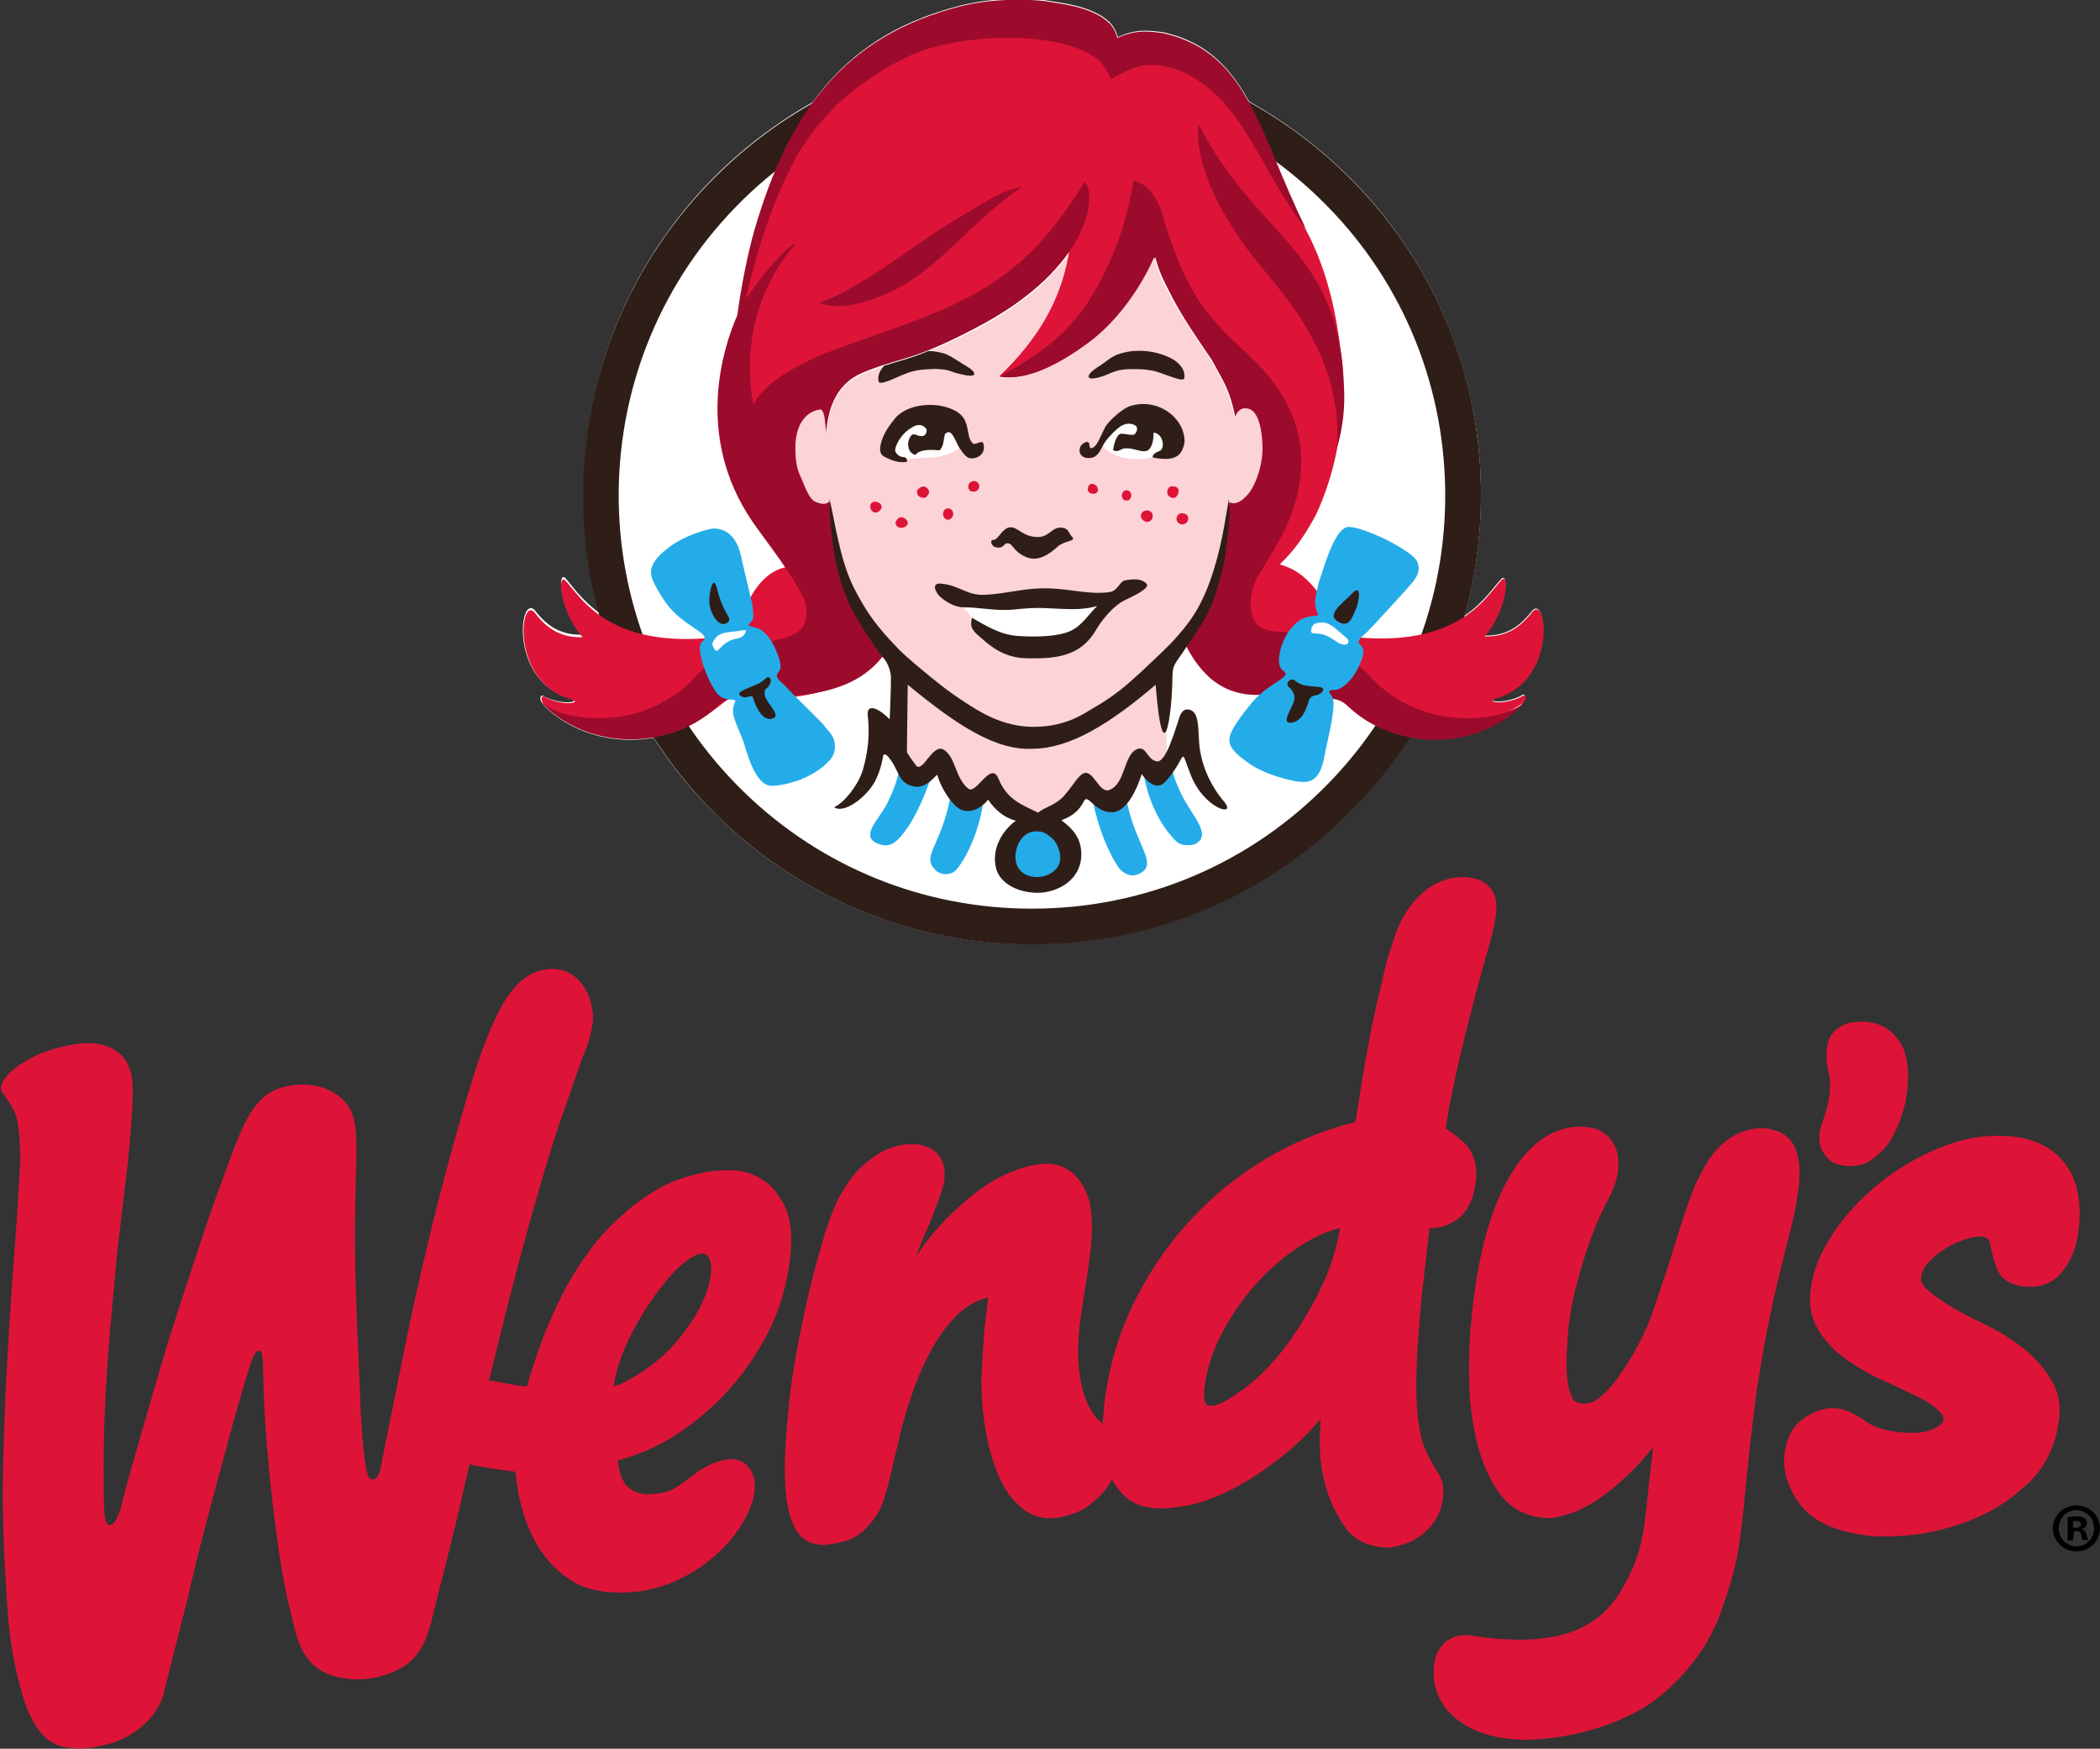
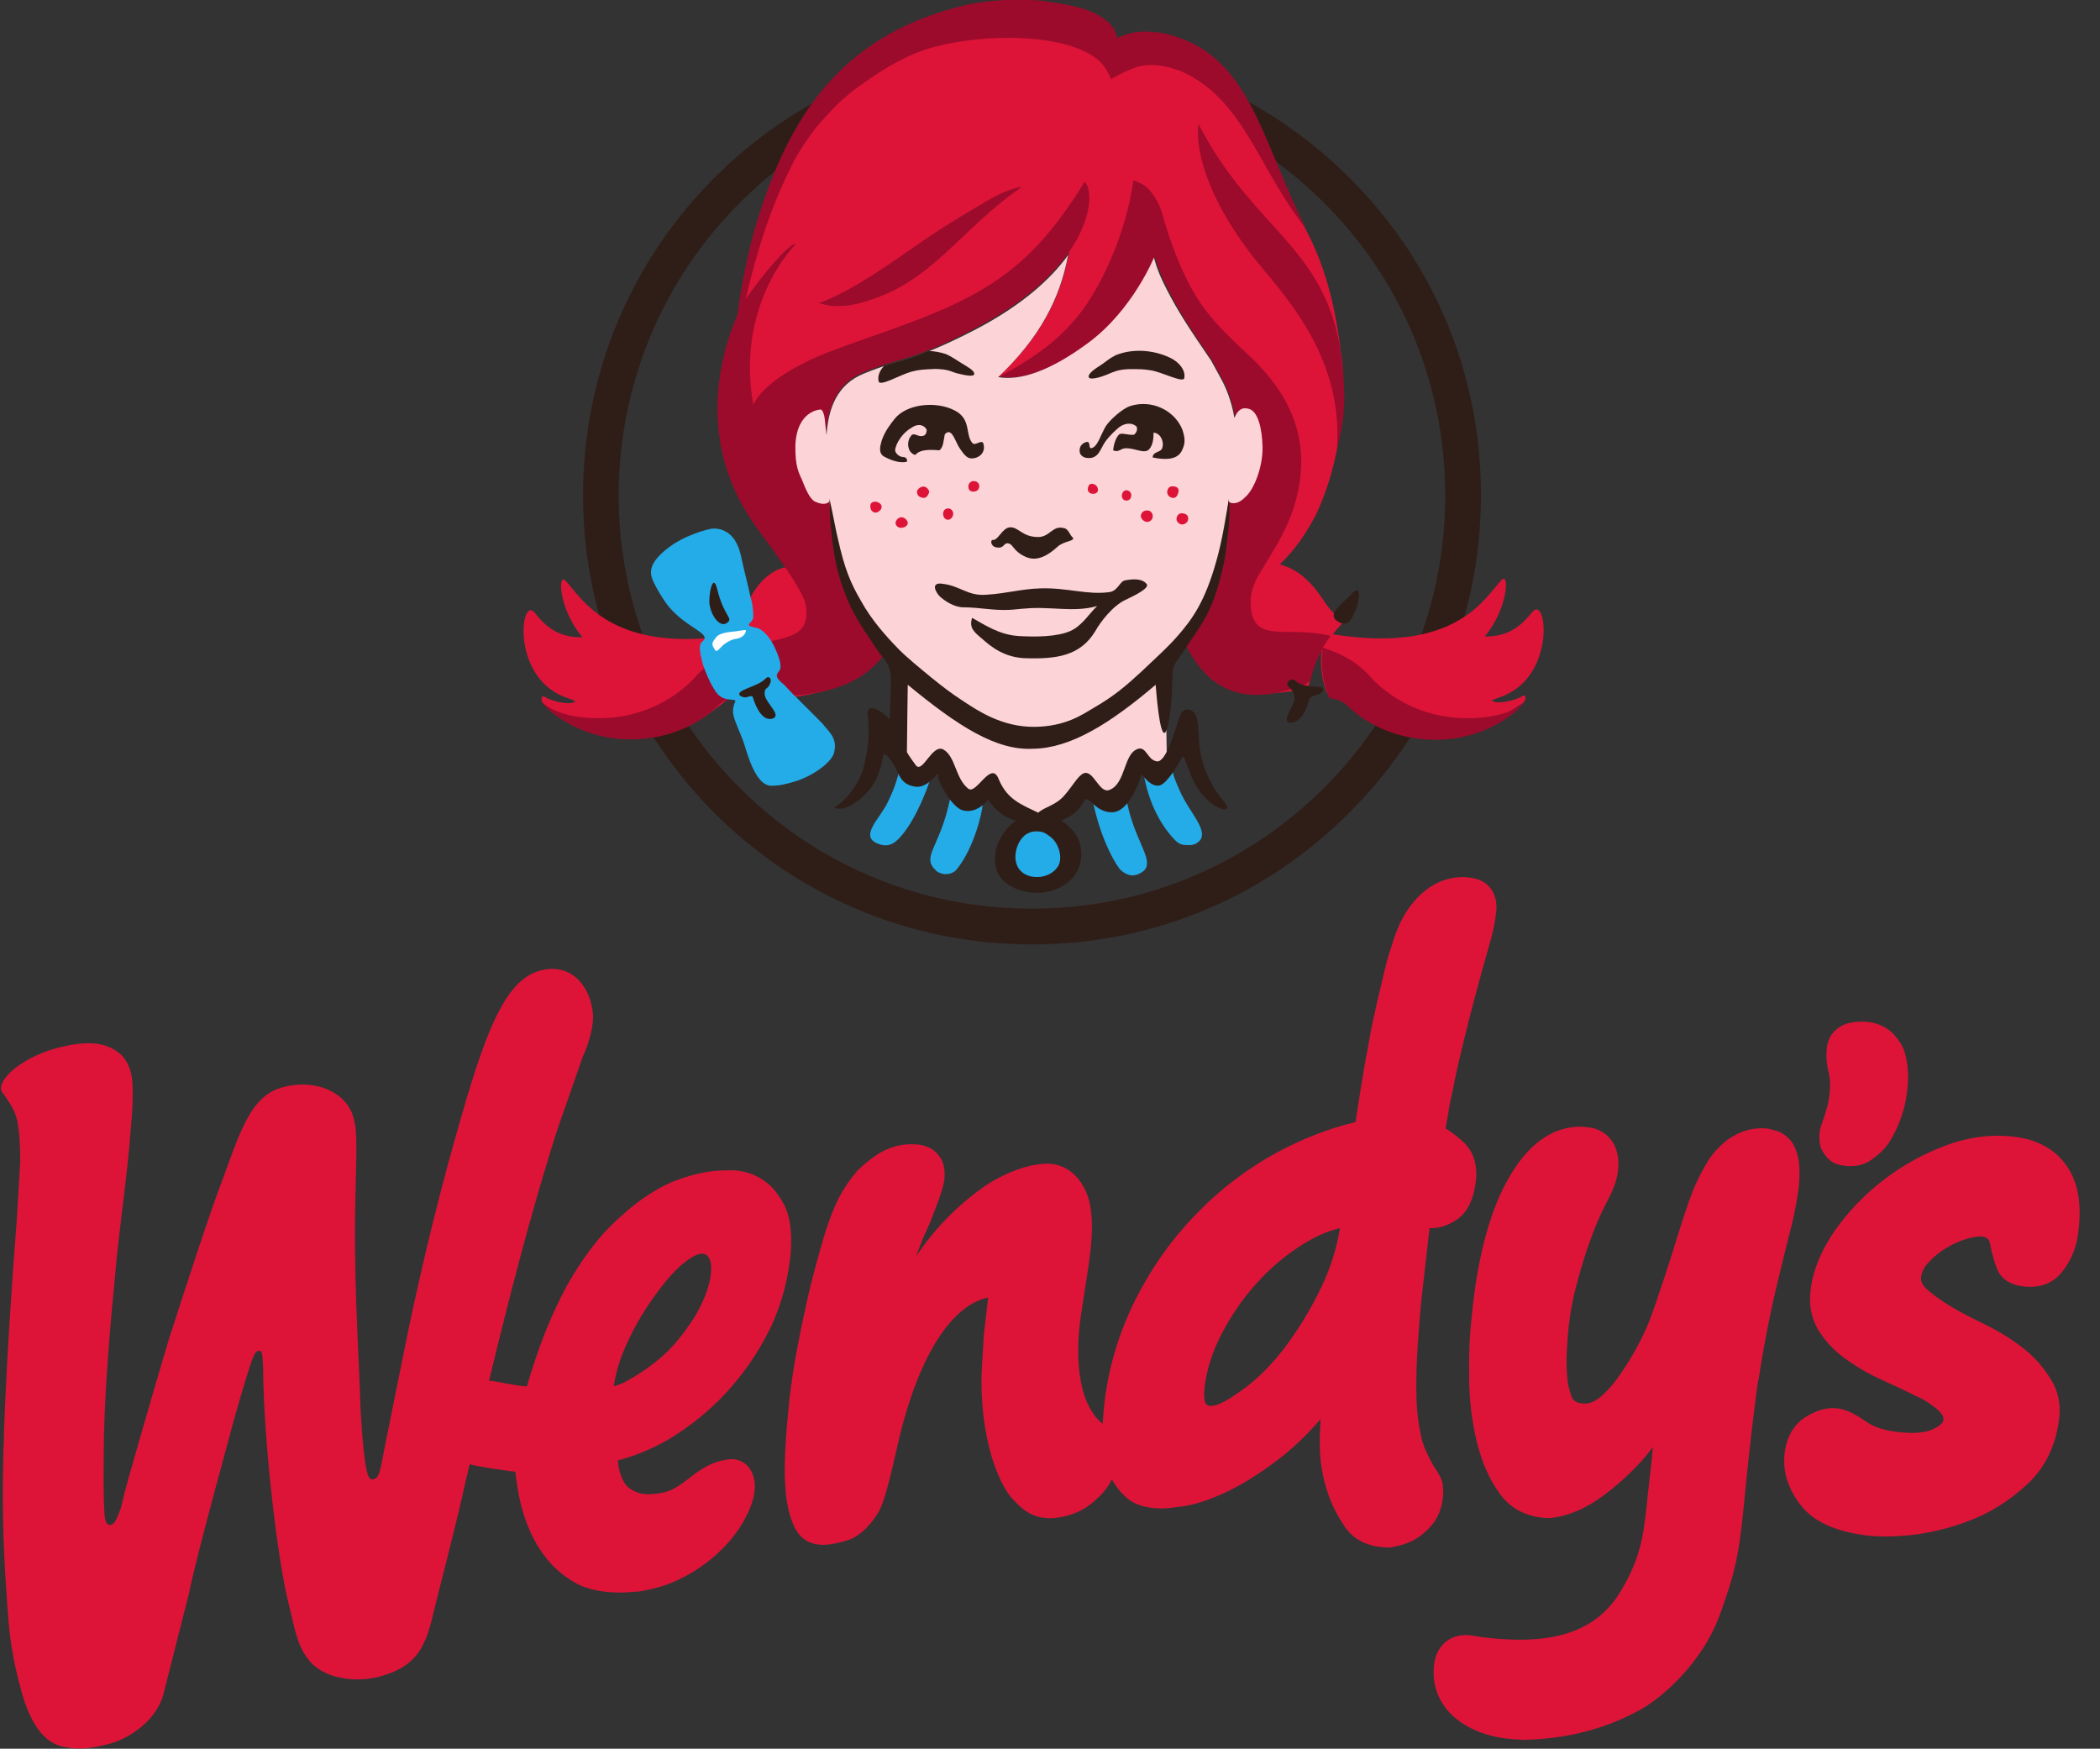
<svg xmlns="http://www.w3.org/2000/svg" version="1.1" id="Layer_1" x="0px" y="0px" viewBox="0 0 499 415.5" style="enable-background:new 0 0 499 415.5;" xml:space="preserve">
  <rect x="0" y="0" width="499" height="415.5" fill="#333333" stroke="none" />
  <style type="text/css">
	.st0{fill:#DD1438;}
	.st1{fill:#FFFFFF;}
	.st2{fill:#2F1E18;}
	.st3{fill-rule:evenodd;clip-rule:evenodd;fill:#DD1438;}
	.st4{fill:#24ACE9;}
	.st5{fill-rule:evenodd;clip-rule:evenodd;fill:#9C0B2B;}
	.st6{fill-rule:evenodd;clip-rule:evenodd;fill:#FCD3D7;}
	.st7{fill-rule:evenodd;clip-rule:evenodd;fill:#FFFFFF;}
	.st8{fill-rule:evenodd;clip-rule:evenodd;fill:#2F1E18;}
</style>
  <g>
    <path class="st0" d="M313.9,306c-2.5,5.2-5.5,10.1-9,14.7c-3.3,4.2-6.7,7.5-10.2,9.9c-3,2.1-5.5,3.7-7.5,3.4   c-1.3-0.3-1.1-2.7-1-4.2c0.5-4.3,1.9-8.7,4.1-12.9c2.3-4.4,5.1-8.5,8.4-12.1c3.3-3.7,7-6.7,10.8-9.1c3-1.9,6-3.2,8.9-3.9   C317.6,296.7,316.1,301.5,313.9,306 M349.8,208.6c-8.6-1.4-14.8,5.2-17.5,11.6c-1,2.3-1.2,3.4-2.2,6.3c-0.9,2.9-1.3,5-2,8   c-0.6,2.3-1.1,4.6-1.6,6.9c-0.6,2.7-0.7,3.1-1.4,7.2c-0.7,3.4-1.2,6.8-1.8,10.3c-0.4,2.7-0.8,4.9-1.2,7.7   c-6.6,1.6-12.9,4.1-18.8,7.3c-6.9,3.8-13.3,8.6-18.8,14.3c-5.9,6-10.8,12.9-14.6,20.4c-4.1,8.1-6.7,16.9-7.6,26   c-0.1,1.2-0.2,2.5-0.3,3.7c-0.8-0.7-1.6-1.4-2.2-2.4c-1.3-1.9-2.2-4.1-2.7-6.4c-0.6-2.5-0.9-5.6-0.9-8c0-2.7,0.1-4.4,0.3-6.2   c0.2-1.9,0.5-3.8,0.8-5.7c0.2-1.1,0.3-2.2,0.5-3.2c0.1-0.7,0.2-1.3,0.3-2c1.2-7.5,1.8-12.6,1-17.7c-0.5-3.4-3.2-10-10.1-10.2   c-0.5,0-1.1,0-1.7,0.1c-4.6,0.4-10.1,3-13.4,5.3c-6.4,4.5-11.9,10.1-16.2,16.6c0.7-2,1.5-4.1,2.4-6c0.6-1.3,1.2-2.7,1.7-4.1   c1.1-2.9,2.3-5.8,2.6-8.2c0.2-2.1-0.1-3.9-1-5.2c-0.7-1-1.6-1.9-2.8-2.4c-1.1-0.5-2.2-0.7-3.2-0.7c-3.2-0.2-6.3,0.7-8.9,2.4   c-1.7,1.1-3.3,2.4-4.7,3.8c-1.3,1.5-2.5,3.1-3.5,4.8c-1.5,2.4-2.8,5.6-4.2,9.9c-1.3,4.3-2.5,8.7-3.6,13.1c-1.1,4.7-2.1,9.4-3,14.1   c-0.8,4.1-1.4,8.2-1.9,12.3c-0.4,4.1-0.8,8.1-1,12.2c-0.2,3.6-0.2,7.2,0.2,10.9c0.4,3.4,1.2,6.1,2.4,8.2c1.6,2.6,4.1,3.7,7.4,3.4   l0.2,0c0.6-0.1,2.8-0.4,4.8-1.1c1.9-0.6,4.7-2.6,7-6.4c1.4-2.1,2.8-7.8,4.4-14.9c0.4-1.6,0.7-3.1,1-4.3c6.6-25.7,16.1-31.1,20.8-32   l-1,8.7c-0.2,3.8-0.5,7.1-0.6,11.1c0.1,7.5,0.9,11.8,1.8,15.6c1,4.3,3,9.4,5.3,12.1c2.8,3.2,5.4,5.2,10.2,4.9c0,0,0.1,0,0.1,0h0   c2.1-0.3,3.1-0.5,5.4-1.4c2.3-1.1,3.3-1.9,5.3-3.8c1.4-1.4,2.3-2.7,2.9-4c0.9,1.6,2,3,3.3,4.2c2.1,1.9,5.1,2.8,9,2.7l0.3,0   c0.4,0,1.3-0.1,4.3-0.5c2.7-0.4,6-1.4,9.9-3.2c3.7-1.7,8-4.3,12.7-7.9c3.3-2.5,6.7-5.7,10.1-9.6c-0.3,5.5-0.6,10.7,1.8,17.8   c1,2.9,2.3,5.4,4.2,8.1c2.2,3,5.6,4.5,10.1,4.6h0l0.5,0c2.1-0.4,3.9-0.9,5.4-1.7c1.5-0.8,3-2,4.3-3.5c1.6-1.8,2.5-4.1,2.8-7   c0.1-0.8,0-1.8-0.1-3c-0.2-1.1-0.8-2-1.3-2.9c-0.3-0.4-0.5-0.8-0.8-1.2c-1.5-2.6-2.4-4.7-2.9-6.6c-1.1-4.8-1.4-8.8-1.2-16.4   c0.1-3.7,0.4-7.7,0.7-11.5c0.3-3.8,0.7-7.6,1.2-11.7l0.9-7.9c0.1-0.9,0.2-1.8,0.3-2.5l0.5,0c2,0,4-0.7,6.1-2.1   c2.4-1.7,3.9-4.8,4.4-9.1c0.4-3.7-0.5-6.8-2.7-9c-1.4-1.3-2.9-2.5-4.5-3.5c0.2-1.4,0.5-2.7,0.7-4c0.2-1.6,0.5-2.9,0.8-4.1   c0.2-0.8,0.3-1.6,0.5-2.4c0.1-0.7,0.2-1.3,0.4-2c0-0.1,2.7-12.7,8.1-31.5c0.9-3,1.3-5.4,1.5-7.3   C355.9,214.3,355.2,209.5,349.8,208.6 M427.2,274.7c0.4,1.8,0.5,3.9,0.3,6.6c-0.3,2.8-0.8,5.5-1.4,8.3c0,0.1-3.9,15.2-5.4,22.5   c-1.2,5.8-2,10.3-2.8,15.5c0,0.1,0,0.2-0.1,0.3c-0.8,5.1-2.1,16.4-2.9,24.4c-1.5,15.4-1.8,19.1-6.1,31   c-4.3,12.1-14.2,20.2-18.8,22.8c-8.4,4.7-17.8,7.1-28,7.3h-0.1c-0.6-0.1-1.1-0.1-1.7-0.1c-1.1-0.1-2.4-0.2-3.6-0.4   c-10.7-1.9-17-8.8-15.8-17.6c0.6-4.6,4.2-7.4,8.9-6.7c4,0.7,8,1,12,1c11.2-0.1,18.8-3.8,23.4-11.5c4.8-8,5.4-13.3,6.2-20.5   c0.1-0.9,0.2-1.9,0.3-2.9c0.4-3.8,0.8-7.2,1.2-10.9c-1.6,2.1-3.4,4.2-5.3,6c-3.4,3.3-6.6,5.8-9.4,7.5c-3.4,2-6.7,3.1-9.8,3.4   l-0.1,0l-0.1,0c-5.1-0.1-9.1-2.1-11.8-5.9c-2.4-3.3-4.2-7.4-5.4-12.3c-1.2-5-1.8-10.1-1.8-15.2c-0.1-5.2,0.1-10,0.6-14.4   c1.3-13.6,4.1-24.5,8.4-32.3c4.7-8.6,10.7-13,17.7-12.9c0.4,0,0.9,0.1,1.9,0.2c2.6,0.3,4.9,2,6,4.4c0.7,1.5,1,3.3,0.8,5.6   c-0.2,2.3-1.1,4.8-2.7,7.7c-1.5,2.9-2.8,5.9-3.9,9c-1.2,3.3-2.2,6.6-3.1,10c-1.1,3.9-1.8,7.9-2.2,12c-0.1,1.5-0.2,3-0.3,4.5   c-0.1,2-0.1,4,0.1,6.1c0.1,1.6,0.5,3.2,1.1,4.8c0.3,0.8,1.3,1.3,1.6,1.3c0.5,0.1,1,0.2,1.4,0.2c1,0,2-0.3,3-1   c0.8-0.5,2.7-2.1,4.9-5.1c1.5-2.1,4.5-6.5,7-12.3c1.2-2.7,2.6-7.2,4.2-11.9c1.8-5.3,4.8-15.7,6.6-20.1c1.1-2.8,2.4-5.2,3.8-7.5   c1.3-2,3.4-4.1,5.1-5.2c2.5-1.6,5.2-2.5,8.3-2.3c0.7,0,1.4,0.2,2.4,0.5c1.3,0.3,2.5,1.1,3.4,2.1C426,271.4,426.7,272.8,427.2,274.7    M432.6,272.5c-0.4-1.6-0.4-3.3,0.1-4.9c0.3-0.9,1.1-3.1,1.6-5.1c0.6-2.7,0.8-5.3,0.2-7.8c-0.6-2.2-0.7-5.4-0.1-7.2   c0.9-2.8,3.5-4.2,5.3-4.5c2.8-0.5,5.5-0.3,7.8,0.9c2.5,1.2,4.7,4.3,5.2,6.5c1.2,4.6,0.6,8.3,0.1,11.3c-0.7,3.3-1.9,6.5-3.7,9.4   c-1.1,1.9-3,3.5-4.6,4.6c-2,1.4-5.2,1.9-8.6,0.7C434.4,275.7,432.9,273.6,432.6,272.5 M489.2,337.7c-0.8,5.9-3.2,10.8-7.1,14.6   c-3.7,3.5-7.9,6.4-12.6,8.4c-4.5,1.9-9.3,3.2-14.2,3.9c-4.3,0.5-8.1,0.6-11.2,0.3c-0.3,0-0.6-0.1-0.8-0.1c-7.5-1-12.6-3.4-15.6-7.4   c-3-4-4.2-8.2-3.6-12.4c0.7-5,3.3-7.4,5.4-8.6c2.5-1.4,4.7-2,6.7-1.8c0.1,0,0.2,0,0.2,0c2,0.2,4.2,1.2,6.9,3.1   c1.8,1.3,4.2,2.1,7.2,2.5c4,0.5,7,0.3,9-0.7c1.4-0.7,2.2-1.4,2.3-2.1c0-0.3,0.1-0.9-0.9-2c-1.6-1.5-3.4-2.7-5.4-3.6   c-2.4-1.2-5-2.4-8-3.8c-3-1.3-5.8-2.9-8.5-4.8c-2.8-1.9-5-4.2-6.7-6.8c-1.9-3-2.6-6.5-2-10.4c0.6-4.5,2.6-9.2,5.9-13.9   c6.6-9.2,15.9-16.2,26.6-20.1c5.6-2,11.2-2.6,16.6-1.8c5.2,0.8,9.2,3.1,11.8,7c2.7,3.9,3.5,9.2,2.6,15.9c-0.4,3.2-1.6,6.2-3.5,8.7   c-1.6,2.2-4.5,4.6-10,3.8c-3.7-0.6-5.2-2.6-5.8-4.2c-0.5-1.3-0.9-2.7-1.3-4.2c-0.2-1-0.3-2.3-0.9-2.9c-0.6-0.4-1.3-0.6-2.1-0.5   c0,0-0.8,0-2.7,0.5c-1.7,0.5-3.3,1.2-4.8,2.1c-1.6,0.9-3.1,2.1-4.4,3.5c-0.9,0.9-1.6,2.1-1.8,3.4c-0.1,0.6-0.1,1.5,1,2.7   c1.5,1.4,3.4,2.8,5.7,4.2c2.3,1.4,5,2.8,8.1,4.3c3.1,1.5,6.1,3.3,8.9,5.4c2.8,2.1,5,4.5,6.7,7.2   C489.1,330.2,489.8,333.8,489.2,337.7 M165,313c-2.6,4-5.1,7.1-7.8,9.4c-2.5,2.2-5.3,4.1-8.2,5.7c-1,0.6-2.1,1-3.2,1.3   c0.4-2.4,1.2-5.6,2.3-8.2c1.6-3.9,3.7-7.8,6.2-11.5c3-4.4,5.4-7.2,7.8-9.3c1.7-1.4,3.2-2.3,4.3-2.5c2.5-0.4,2.6,2.8,2.6,3.4   C169,305.3,166.8,310.1,165,313 M181.5,280.5c-2-1.4-4.3-2.2-6.7-2.4c-2.1-0.1-4.6,0-6.5,0.3l-0.1,0c-4,0.7-8.3,2.1-11.3,3.8   c-3.2,1.8-6.2,3.9-8.9,6.4c-2.8,2.4-5.3,5.1-7.5,8c-1.5,2-4.5,6.2-6.8,10.8c-3.2,6.2-6,13.4-8.5,22c-1.6,0-5-0.7-6.6-1   c-0.6-0.1-1.2-0.2-1.7-0.3l-0.7,0c7.3-30.4,12.4-47.7,16.2-59.6l6.1-17.5c1.6-3.3,2.6-7.8,2.4-9.9c-0.4-6.1-4.6-12.3-12.1-10.6   c-7.9,1.8-12.6,11.9-19,34.2c-4.9,16.8-9.1,33.9-12.7,51c-1.9,9.2-3.7,18.5-5.6,27.7l-0.8,4.2c-0.6,2.9-1,3.7-2,3.9   c-0.5,0.1-1.1-0.2-1.4-1.4c-0.7-2.6-1.2-7.9-1.6-14.8c-0.5-15.8-1.8-32.2-1.2-52.9c0.3-11.8,0.3-13.7-0.5-16.8   c-1.5-5.9-8.8-9.4-16.7-7.3c-7.9,2-10.3,10.9-14.8,23c-3.1,8.2-7.8,22.8-12.4,37c-4.4,14.7-9.5,32.7-9.5,32.7l-1,3.7l-0.9,3.7   c-1.1,3-1.5,3.6-2.3,3.9c-0.8,0.2-1.2-0.4-1.4-1.3c-0.5-1.8-0.4-13.6-0.3-19.8c0.3-12.7,1.5-26.4,2.7-38.7c0.7-8.9,3-24.4,3.6-33.3   c0.2-2.7,0.5-5.5,0.5-7.4c0.2-5.7-0.2-8.4-2.7-11.2c-3.9-3.4-8.6-3.1-14-1.9c-8.8,2-15.3,7.4-14.5,10.4c0.1,0.4,0.6,0.9,1,1.5   c1.3,1.9,2,3,2.6,4.9c0.6,2.3,0.9,5.5,0.9,10.6L4,289.7c-1.1,13.8-2.8,38.7-3.2,55.8C0.4,360.2,0.9,370.4,2,385   c0.6,7.3,2.1,13.3,3,16.5c1.5,5.8,4.4,12.1,9.5,13.4c3.8,0.9,6.7,0.7,11.6-0.6c4.5-1.2,11.4-5.5,12.9-12.4l5.8-22.9   c1.7-8.1,5.6-22.5,9-35c1.9-7.4,4.4-15.8,5.8-20.1c0.8-2.2,1.2-2.8,1.7-2.9c0.5-0.1,0.8,0,0.9,0.5c0.1,0.5,0.2,0.9,0.2,1.4l0.1,1.5   l0.1,4.7c0.4,15.3,3.3,41.6,6.1,52.4c1.8,7,2.3,15.7,13.2,17.3c5,0.8,9.2-0.7,9.2-0.7c8-2.4,10.1-7,11.9-14.9   c1.2-5,4.8-18.7,6.8-27.5c0.6-2.7,1.2-5.3,1.8-7.8c1.5,0.5,8.1,1.5,10.9,1.8c0,0.8,0.1,1.3,0.2,1.8l0.2,1.4c0.1,0.7,0.2,1.3,0.3,2   l0.6,2.7c1.2,4.6,3,8.6,5.3,11.7c2.3,3.1,4.7,5.2,8,7c3.1,1.7,8.5,2.5,13.6,1.9c0.8,0,1.7-0.1,2.5-0.3l1-0.2l0,0   c0.8-0.2,1.7-0.4,2.4-0.6c8-2.3,18.3-9.4,22-19.8c1.4-4.1,0.6-6.7-0.3-8.1c-0.9-1.5-2.6-2.5-4.4-2.5c-0.6,0-1.1,0.1-1.7,0.2   c-3.5,0.6-6.1,2.5-8.4,4.3c-2.1,1.6-4.1,3.1-6.5,3.5c-2.8,0.5-4.7,0.5-6.4-0.3c-1.8-0.9-2.4-1.6-3.2-3.4c-0.5-1.3-0.8-2.6-0.9-4   c5-1.3,9.7-3.4,14-6.2c4.9-3.2,9.3-7,13.1-11.4c3.8-4.4,7-9.3,9.5-14.6c2.5-5.5,4-11.4,4.5-17.4c0.3-4.4-0.1-8-1.4-10.8   C185.1,283.9,183.5,281.8,181.5,280.5" />
-     <path class="st1" d="M132.6,164.8c2.1,1.1,4.4,1.4,3.7,1.8c-1.1,0.7-5.2,0-7.1-1.2c-0.8-0.5-1.1,0.7-0.4,1.6v0   c0.4,0.5,0.8,1,1.3,1.5c7.3,6.4,16.7,8.3,25.2,6.8c4.4,6.9,9.6,13.2,15.5,18.9c19.9,19.4,46.5,30.2,74.3,30.1   c29.1,0,56.3-11.5,76.6-32.4c5-5.2,9.5-10.8,13.3-16.8c8.6,1.6,18.2-0.3,25.7-6.8c0.5-0.4,0.9-0.9,1.3-1.5c0.7-1,0.4-2.2-0.4-1.6   c-1.9,1.2-5.9,1.9-7,1.2c-0.6-0.4,1.7-0.7,3.7-1.8c11.1-5.6,9.1-23.2,5.8-19.5c-2.4,3-5.5,6.1-11.4,5.9c5.4-6.3,5.9-15.1,4.1-13.5   c-1.8,1.8-4.1,5.6-8.8,8.8c2.7-9.7,4-19.9,3.9-30.3c-0.4-28.3-12-55.3-32.4-75c-6.8-6.6-14.5-12.3-22.7-16.9   c-4.5-8.1-10.1-14.1-20.2-16.4c-4.7-0.7-7.1-0.6-11,1.1c-0.3-1.3-0.9-2.4-1.8-3.4c-4.3-4.2-12-4.7-15.8-5.4   c-4.5-0.4-12.2-0.6-19.7,1.3c-16.2,4.1-27.2,11.9-35.2,23c-9,5.1-17.2,11.4-24.4,18.8c-27.2,28.1-35.9,67.4-26.2,102.6   c-4.3-3.1-6.6-6.6-8.2-8.4c-1.9-1.6-1.3,7.2,4.1,13.5c-5.9,0.2-9.1-2.9-11.4-5.9C123.5,141.6,121.5,159.2,132.6,164.8" />
-     <path d="M492.6,363h0.6c0.7,0,1.3-0.2,1.3-0.8c0-0.5-0.4-0.8-1.2-0.8c-0.3,0-0.6,0-0.7,0.1V363z M492.6,366h-1.3v-5.5   c0.5-0.1,1.2-0.2,2.1-0.2c1,0,1.5,0.2,1.9,0.4c0.3,0.2,0.6,0.6,0.6,1.2c0,0.7-0.5,1.1-1.1,1.3v0.1c0.5,0.2,0.8,0.6,1,1.3   c0.2,0.8,0.3,1.1,0.4,1.3h-1.3c-0.2-0.2-0.3-0.7-0.4-1.3c-0.1-0.6-0.4-0.8-1.1-0.8h-0.6L492.6,366z M493.4,358.8   c-2.4,0-4.2,2-4.2,4.3c0,2.4,1.8,4.3,4.2,4.3c2.4,0,4.2-1.9,4.2-4.3C497.6,360.8,495.8,358.8,493.4,358.8L493.4,358.8z    M493.4,357.7c3.1,0,5.6,2.4,5.6,5.4c0,3.1-2.5,5.5-5.6,5.5c-3.1,0-5.6-2.4-5.6-5.5C487.8,360.1,490.3,357.7,493.4,357.7   L493.4,357.7z" />
    <path class="st2" d="M245.2,19.5c-26.8,0-51.9,10.6-70.5,29.8c-37.7,38.9-36.8,101.2,2.1,138.9c18.4,17.9,42.7,27.7,68.4,27.7   c26.8,0,51.8-10.6,70.5-29.8c18.3-18.8,28.1-43.7,27.7-69.9c-0.4-26.2-11-50.8-29.8-69C295.2,29.3,270.9,19.5,245.2,19.5    M245.2,224.4c-27.9,0-54.3-10.7-74.3-30.1c-42.2-41-43.3-108.6-2.3-150.9C188.9,22.5,216.1,11,245.2,11   c27.9,0,54.3,10.7,74.3,30.1c20.5,19.8,32,46.4,32.4,74.9c0.4,28.5-10.2,55.5-30.1,75.9C301.5,212.9,274.3,224.4,245.2,224.4" />
    <path class="st3" d="M361.7,165.4c-1.9,1.2-5.9,1.9-7,1.2c-0.6-0.4,1.7-0.7,3.7-1.8c11.1-5.6,9.1-23.2,5.8-19.5   c-2.4,3-5.5,6.1-11.4,5.9c5.4-6.3,5.9-15.1,4.1-13.5c-3.9,4-10.6,17.8-40.2,13c0.8-1,1.7-2.1,2.7-3c-1.5-0.9-3-2.3-4.6-4.6   c-4.5-7.1-8.4-8.3-10.7-9c3.8-3.6,6.3-7.5,8.6-11.8c7.7-16.4,6.8-34.2,5.9-38.8c-0.9-7.2-2.7-18.6-8.4-29.1   c-6.4-12-12.7-34-34.4-41.3c-4.4-0.2-6.7,0-10.6,1.7c-0.4-0.8-4-3.8-4.4-4.5c-2.3-2.1-9.1-3.9-12.1-4.9c-6.2-0.1-11.7-1.7-18.6,0.2   c-29.1,7.9-42,22.4-50.6,49.1c-0.7,2.2-1.7,9.4-1.8,11.6c0.3-0.7-9.5,28.7-3,44.9c1.2,1.4,1.3,3.9,2.5,5.3   c3.1,7.1,7.9,11.5,10.9,18.1c-9.5,0.4-12.9,15-13.2,16.2c-29.9,4.9-36.7-8.9-40.6-12.9c-1.9-1.6-1.3,7.2,4.1,13.5   c-5.9,0.2-9.1-2.9-11.4-5.9c-3.3-3.7-5.3,13.9,5.8,19.5c2.1,1.1,4.4,1.4,3.7,1.8c-1.1,0.7-5.1,0-7-1.2c-0.9-0.6-1.2,0.8-0.2,1.8   c28.5,19,41.7-1.9,46-2.5c15.7,4.5,43.7-6.6,31.3-16.2c-3.4-5.3-8.4-14.3-8.6-24.7c-0.7-5.9,0-7.7-6.4-7.1   c2.3-7.1,4.6-13.3,2.3-24.1c-0.4,0.1-0.9,0.5-1.2,0.8C205,81.1,230.1,79.6,243.7,66c1.8-3.1,8.8-4.1,10.5-7.3   c-1.6,11.1-6.5,20.9-16.8,30.7c0,0,7.2,0,13-4.1c9.8-7,14.4-15.5,21.2-22.9c0-0.4,1.9-2,1.8-2.5c1.1,0.6,3.3,2.4,4,3.5   c8,12.4,1.5,9.4,10.4,20.6c0.5,0.6,1.5,3.2,2,3.8c1.9,3.6,2.8,5.9,5.3,9.2c3.2,2.2,2.6,5.9,4.4,12.2c-0.6,7.8-2.2,14-7.4,17.4   c-0.3,6.8-6.1,22.7-6.1,22.7c0.5,1.6-6.1,12,9.5,15.2c4.1,0.8,10.2,0,15.4-0.9c0.4-3.4,1.6-6.6,3.2-9.5c-0.1,1-0.2,1.9-0.2,2.9   c0,2.7,0.5,5.3,1.4,7.7c0.2,0,0.3-0.1,0.5-0.1c4.3,0.6,17.5,21.5,46,2.5C362.9,166.2,362.6,164.8,361.7,165.4" />
    <path class="st4" d="M280.3,187.8c-1.2-2.7-2-4.6-1.9-7c-0.2-0.4-0.6-0.7-1.1-1l0,2.8l-5-2c-0.5,0.7-0.7,1.6-0.6,3   c1.6,9.6,6.1,14.5,7.3,15.8c1.2,1.3,2.1,1.4,3.2,1.4c1.3,0.1,2.2-0.3,3-1.2C287,197,282.5,192.9,280.3,187.8 M228.8,191l-2.7-3.1   c-1.9,11.5-6.1,14.6-4.8,17.5c0.4,0.9,1.4,1.7,1.4,1.7c0.7,0.4,1.3,0.6,1.9,0.6c0.9,0,1.9-0.2,2.7-1.1c3.2-3.9,5.4-10.4,6.1-14.6   c0.1-0.9,0.2-1.8,0.1-2.7L228.8,191z M219.5,185.5l-4.4-1l-0.5-2.7c-0.4,0.4-0.6,0.8-0.9,1.3c-0.5,1.8-0.8,3.4-2.6,7.2   c-1.9,4.3-7.6,8.7-1.8,10.4c1.8,0.5,3-0.3,3.7-0.9c3.5-3.1,6.6-10.2,8-14.5c0.2-0.8,0.4-1.6,0.5-2.4L219.5,185.5z M264.5,191.2   l-5.2-2.8c1.6,9.2,4.9,15.6,6.7,18c0.7,0.8,1.7,1.4,2.8,1.6c0.7,0,1.3-0.1,1.9-0.4c0,0,1.4-0.6,1.7-1.6c1.1-3-3.9-7.9-5.2-19   L264.5,191.2z M243.6,209c5.5,1.4,10.4-2.8,10.5-4.3c0.1-1.1-2.8-5.7-3.8-6.7c-0.6-0.6-2.9-2.2-6-1.2c-1.7,0.6-4.9,3.9-4.9,7   C239.5,206.4,243.6,209,243.6,209" />
    <path class="st5" d="M206.1,71.5c15.6-4.7,22.1-17,36.7-27.1c-2.4,0.3-5.4,1.7-7.5,2.9c-12.3,7.1-16.2,10.1-22,14.1   c-5.8,4-13.3,8.8-18.7,10.6C194.7,71.9,198.6,74,206.1,71.5 M276.5,7.9c-4.7-0.7-7.1-0.6-11,1.1c-0.4-1.6-1.1-2.7-1.8-3.4   c-4.3-4.2-12-4.7-15.8-5.4c-4.5-0.4-12.2-0.6-19.7,1.3c-28.2,7.2-40.8,25.7-48.8,52.7c-1.6,5.5-3.2,13.3-4.2,20.7   c-3.5,8-10.1,28.8,3.5,48.9c2.4,3.6,10.5,13.7,12.6,19.2c2.9,13.3-13.8,5.4-25.6,17.3c0,0-9.7,12.6-28.5,10   c-3.2-0.5-6.1-1.5-8.4-3.4c0.3,0.4,0.6,0.8,1.3,1.5c11.9,10.4,29.4,8.9,39.4,0.3c2.2-1.9,2.3-3.1,9.7-3.1c13,0,24.7-1,31.5-10.9   c-5.3-6.9-7.7-9.3-9.7-13.6c0-2.2-0.7-4.9-2.4-8.5c-1.1-13.4-2.5-15.2-2.3-21.9c-0.5-8.6-0.1-18.5,8.8-22.2   c9-3.7,11.4-2.5,26.6-10.5c28.2-14.6,28.9-32.5,26-34.8c0,0-6.6,11.5-14.9,18.7C230.5,73,214.6,77,197.8,83.3   C181,89.7,179,96.2,179,96.2C174.7,72,189.1,58,189.1,58c-1.4-0.5-8.7,8.2-11.9,13.1c3.6-15.7,7.6-25.3,11.6-33.1   c1-1.9,3.4-5.6,5.6-8.3c4.5-5,6.4-7.1,13.2-11.6c4.2-2.8,8.9-5.5,14.6-7c12.6-3.3,31.4-3.1,38.8,3.2c2,1.7,3,4.5,3,4.5   s3.6-2.1,6.2-2.9c3.6-1.1,7.9,0,10.6,1.1c14.8,6.6,18.3,23.3,29.5,37.3C299.1,31.7,296.8,12.5,276.5,7.9 M297.2,60.3   c6.4,8.4,22,23,20.5,46c0,0,2-5.8,1.7-13.5c-1-34-20.1-35.3-34.6-63.3C284.7,29.6,282.6,41.1,297.2,60.3 M362.1,167   c-0.3,0.4-0.6,0.8-1.3,1.5c-11.9,10.4-29.4,8.9-39.4,0.3c-1.7-1.4-2.1-2.5-5.5-2.9c-1.2-2.7-1.8-5.7-1.8-8.8c0-1,0.1-2,0.2-2.9   c-1.4,2.4-2.4,4.9-2.9,7.6c-0.4,0-0.8,0.7-1.2,0.8c-14.2,5.5-22.8,1.8-28.5-9.4c0.5-0.7,3.5-4.6,3.9-5.3c1.1-2.5,4.6-10,5.6-20.2   c1.6-13.5,1.5-16.7,2-20c0.7-6.5,0.7-8.1-0.7-12.7c-1.2-3.8-2.2-5.1-4.5-9.4c-5.6-8.2-7.8-11.6-10.4-16.8c-1.9-3.7-2.5-5.5-3.1-7.7   c0,0-5.2,12.6-15.8,20.4c-9.1,6.7-16.1,8.9-21.2,8c7.9-4.4,16-9.3,21.9-19.1c8.4-13.7,9.9-27.5,9.9-27.5s0.5,0,2.2,0.9   c1.3,0.7,3.6,3.1,4.8,7.4c0.4,1.6,2.2,7.5,4.4,12.4c3.9,8.8,7.6,13,15.5,20.3c7.7,7.1,15.2,17.2,12.4,32c-1.6,8.6-5.5,14-9.8,21.2   c-1.4,2.8-1.9,4.9-1.5,7.9c1.2,7.9,9,3.6,18.9,6.1c-0.7,0.9-1.3,1.9-1.9,2.8c3.7,1.1,7.5,2.9,10.9,6.4c0,0,9.7,12.6,28.5,10   C356.9,169.8,359.8,168.9,362.1,167" />
    <path class="st6" d="M296.6,97.1c-1.7-0.4-2.5,0.5-3.3,2.2c-0.2-1.3-0.5-2.6-1-4.2c-1.2-3.8-2.2-5.1-4.5-9.4   c-5.6-8.2-7.8-11.6-10.5-16.8c-1.9-3.7-2.5-5.5-3.1-7.7c0,0-5.1,12.6-15.8,20.4c-9.1,6.7-16.1,8.9-21.2,8   c9.8-9.3,14.7-18.6,16.6-29c-4,5.6-10.9,11.9-22,17.7c-15.3,7.9-17.7,6.8-26.6,10.5c-6.4,2.6-8.4,8.4-8.8,14.6   c-0.1-1-0.2-1.9-0.3-2.6c-0.2-3.5-1.1-3.5-1.1-3.5s-5.6,0.1-6,8.4c-0.1,5.1,0.8,6.6,1.6,8.4c0.8,2,1.8,4.5,3.1,5.1   c2.2,1,3.1,0.3,3.4-0.1c0,0.2,0.1,0.5,0.1,0.7c0,0.2,0.1,0.5,0.1,0.8c0.1,0.4,0.1,0.7,0.2,1.1c1.8,11.3,3.4,18.1,6.3,22.4   c0.2,0.6,0.5,1.2,0.7,1.7c0.6,1.1,1.2,2.1,1.8,2.9c1.9,1.5,2.8,3,3,4.4c0.1,0.1,0.2,0.3,0.4,0.5c0.4,0.5,0.7,0.9,1.1,1.4   c0,0-0.1,0.1-0.1,0.1c0.3,0.3,0.6,0.5,0.9,0.8c1.1,1.3,2.3,2.3,3.4,3.2l-0.7,21.9l0.7,3.6l4.4,1l2.1-2.8l7.2,8.3l6.2-2.2   c0,0,1.5,0.6,2.8,1.7c1.3,1.1,9.1,4.6,9.1,4.6l3.6-1.4l4.6-3.4l1.9-3.1l7.6,4l7.2-10.8l5.6,2.3l-0.4-24.8c0.7-0.7,1.4-1.5,2-2.3   c2.2-2.5,4.7-5.1,6.5-7.9c0.1-0.2,0.1-0.3,0.2-0.5c0,0,0-0.1,0.1-0.1c0.1-0.2,0.1-0.3,0.2-0.5c0-0.1,0.1-0.2,0.1-0.3   c0.1-0.1,0.1-0.3,0.2-0.4c0.1-0.1,0.1-0.3,0.2-0.4c0.1-0.1,0.1-0.3,0.2-0.4c0.1-0.2,0.1-0.4,0.2-0.5c0.1-0.1,0.1-0.3,0.2-0.4   c0.1-0.2,0.2-0.4,0.2-0.6c0.1-0.1,0.1-0.3,0.2-0.4c0.1-0.2,0.2-0.5,0.3-0.7c0.1-0.1,0.1-0.3,0.2-0.4c0.1-0.3,0.2-0.5,0.3-0.8   c0-0.1,0.1-0.3,0.1-0.4c0.1-0.3,0.2-0.6,0.3-0.9c0.1-0.2,0.1-0.3,0.1-0.5c0.1-0.3,0.2-0.6,0.3-0.9c0-0.2,0.1-0.3,0.1-0.5   c0.1-0.3,0.2-0.7,0.3-1c0-0.2,0.1-0.3,0.1-0.5c0.1-0.3,0.2-0.7,0.2-1c0-0.2,0.1-0.4,0.1-0.6c0.1-0.3,0.1-0.7,0.2-1.1   c0-0.2,0.1-0.4,0.1-0.6c0.1-0.4,0.1-0.7,0.2-1.1c0-0.2,0.1-0.4,0.1-0.6c0.1-0.4,0.1-0.8,0.2-1.3c0-0.2,0.1-0.3,0.1-0.5   c0.1-0.6,0.1-1.2,0.2-1.9c0.4-3.6,0.7-6.4,1-8.8c0.6,0.4,2,0.9,3.9-1c2.3-1.9,4.3-7.5,4.2-12C299.9,102,299,97.6,296.6,97.1" />
    <path class="st4" d="M179,146.5c0-1.6-0.2-3.2-0.7-4.8c-0.6-2.9-1.2-4.9-2.3-9.9c-1.4-6-5.3-6.3-6.7-6.2c-1.1,0.1-6.9,1.6-10.8,4.8   c-4,3.1-4.1,5.3-3.6,6.9c0.4,1.3,2.4,4.8,3.9,6.7c4.3,5.3,10.7,6.6,8,8.5c-0.8,0.8-0.6,2.3,0.3,5.6c0.7,2,1.5,3.8,2.2,5   c0.7,1,1.3,2.9,4.1,3.1c0.7,0.1,1.5,0,1.3,0.5c-0.4,0.8-0.6,1.9-0.5,2.7c0,1.1,1.6,4.6,2.3,6.4c0.8,2,2.7,11,6.9,10.9   c1.9,0,3.8-0.5,5.4-1c3.9-1.1,8.8-4.4,9.4-6.9c0.9-3.6-1.5-5.1-2.7-6.8c-2.3-2.4-7.4-7.3-8.8-8.9c-0.3-0.4-0.8-0.7-1.3-1.2   c-1.4-1.4-0.7-1.8-0.1-2.7c0.8-1.6-1.5-6.1-2.1-7c-0.9-1.4-2.5-3.1-3.9-3.1C176.4,148.4,179,148.2,179,146.5" />
    <path class="st2" d="M177,163.8c3.9-1.6,3.8-1.6,5.2-2.8c0.4-0.4,1.6,0.2,0.5,2c-0.4,0.7-1.1,0.4-1,2c0.2,2.1,4.5,5.2,1.6,5.8   c-2.7,0.5-4.2-4.4-4.4-5.1c-0.2-0.7-1.4,0.1-2,0C175.8,165.5,174.7,164.8,177,163.8 M168.6,143.6c0.4,2.8,2.6,5.9,4.4,4.2   c1.1-1.1-1-1.4-2.6-7.9C169.4,135.8,168.3,141.5,168.6,143.6" />
    <path class="st7" d="M174.9,150c-1.8,0.2-3.9,0.3-4.8,1.5c-0.9,1.2-1.1,1.5-0.4,2.6c0.6,1.2,1,0.2,2-0.7c1-0.9,2.3-1.5,3.1-1.6   c0.9-0.1,2.1-0.6,2.4-1.7C177.5,149.4,176.6,149.8,174.9,150" />
-     <path class="st4" d="M317.3,163.9c1.5,0,3.6-2.2,4.5-3.6c0.6-0.9,3.2-5.4,1.7-6.8c-0.8-0.8-1-1.1,0.2-2.3c0.5-0.5,1-0.8,1.3-1.2   c1.5-1.5,8-8.6,9.5-10.3c0.8-1.1,3.5-3.2,2.3-6.2c-0.9-2-7.2-5.4-10.6-6.7c-1.9-0.8-4-1.5-5.5-1.6c-3.3-0.4-6,9.3-6.7,11.3   c-0.7,1.7-1.6,5.7-1.5,6.8c0,0.8,0.3,1.9,0.7,2.6c0.2,0.4-0.7,0.4-1.4,0.5c-3,0.3-4.4,2.2-5,2.9c-0.7,0.7-1.7,2.5-2.4,4.5   c-0.8,3.2-0.6,4.5,0.3,5.4c3,1.8-3.4,2.6-8,8.7c-1.6,1.9-3.9,5.2-4.3,6.5c-0.5,1.6-0.9,3.3,4,6.7c3.7,2.9,10.7,4.5,12,4.6   c1.6,0.1,4.8,0.9,6.1-5c1-5,1.4-6.5,1.8-8.7c0.5-2.7,0.7-4.8,0.5-5.6C316.8,164.9,314.3,164,317.3,163.9" />
    <path class="st2" d="M313.2,163.2c-4.4-0.3-4.3-0.7-5.8-1.7c-0.5-0.3-2.4,0.6-1,1.9c0.5,0.4,1.5,1.6,1.1,3.1   c-0.5,1.9-3.3,5.6-0.6,5.2c3.1-0.4,3.9-4.8,4.2-5.5c0.4-0.7,0.9-0.9,1.6-1C314.1,165,315.5,163.3,313.2,163.2 M322.2,144.7   c-0.9,1.9-1.5,4.5-4.1,3.1c-3.2-1.7,0.8-4.3,3.3-6.9C323.7,138.5,322.9,143.2,322.2,144.7" />
-     <path class="st7" d="M318.7,150.5c-1.5-1.3-3-2.7-4.6-2.6c-1.6,0.1-2.2,0.3-2.5,1.6c-0.3,1.3,0.6,0.9,2.1,1.1   c1.4,0.2,3,1.2,3.8,1.8c0.8,0.7,2.4,1.1,2.8,0.4C320.7,152.1,320.1,151.7,318.7,150.5 M231.9,149c0,0-2.2-5.4-4.4-5.2   c3.9,0,9.1,0.8,13,0.5c0.6,0,1.9-0.5,2.5-0.6c6.1-0.6,13.2,1.1,18.8-0.6c-1.9,1.8-3.1,6.2-5.8,7.5c-3,1.5-9.8,1.9-14,1.7   C237.6,152.1,235,150.6,231.9,149" />
    <path class="st0" d="M206.8,120.3c0-0.7,0.4-1.1,1.2-1.1c0.6,0,1.5,0.5,1.5,1.2c0,0.8-0.9,1.4-1.5,1.4   C207.2,121.7,206.8,121.1,206.8,120.3 M212.8,124.3c0-0.7,0.7-1.4,1.4-1.4c0.7,0,1.5,0.7,1.5,1.4c0,0.6-0.8,1.1-1.5,1.1   C213.5,125.5,212.8,124.9,212.8,124.3 M217.9,116.8c0-0.5,0.8-1.2,1.6-1.2c0.5,0,1.3,0.7,1.3,1.3c-0.3,1-0.8,1.4-1.3,1.4   C218.5,118.2,217.9,117.8,217.9,116.8 M224.1,122.1c0-0.7,0.4-1.3,1.2-1.3c0.7,0,1.2,0.6,1.2,1.3c0,0.7-0.6,1.4-1.3,1.4   C224.4,123.4,224.1,122.7,224.1,122.1 M230.1,115.6c0-0.7,0.5-1.3,1.3-1.3c0.8,0,1.3,0.6,1.3,1.2c0,0.7-0.5,1.3-1.3,1.3   C230.5,116.9,230.1,116.3,230.1,115.6 M258.5,116c0.1-0.7,0.5-1.2,1.3-1c0.7,0.2,1.1,0.7,1.1,1.5c-0.1,0.7-0.8,0.9-1.5,0.8   C258.6,117.1,258.4,116.5,258.5,116 M266.6,117.5c0.1-0.6,0.6-1.1,1.2-1c0.7,0.1,1.1,0.7,1,1.4c0,0,0,0,0,0c-0.1,0.7-0.7,1.2-1.4,1   C266.8,118.8,266.5,118.2,266.6,117.5 M277.4,116.5c0.2-0.7,0.7-1.1,1.7-0.9c0.8,0.1,1.1,0.7,0.9,1.4c-0.2,0.8-0.6,1.4-1.4,1.3   C277.6,118.1,277.2,117.3,277.4,116.5 M271.1,122.4c0.2-0.8,0.8-1.2,1.8-1.1c0.7,0.2,1.1,0.8,1,1.6c-0.1,0.7-0.8,1.2-1.5,1.1   C271.5,123.8,271,123,271.1,122.4 M279.6,123c0.2-0.8,0.8-1.2,1.6-1c0.8,0.1,1.3,0.7,1.1,1.5c-0.1,0.7-0.9,1.2-1.6,1.1   C279.9,124.4,279.4,123.7,279.6,123" />
-     <path class="st1" d="M220.3,99.5c-4,1.1-7,4.2-8.2,7.3c0,0.9,2.2,1.8,2.3,2.2c1.1,0.3,4.7-0.3,6-0.3c4.4,0,9.3-2,8.1-4.5   C228.5,104.1,224.3,98.3,220.3,99.5 M276.8,106.9c1.1-1.8-3.8-8.3-6.9-8c-3.1,0.3-5.5,1.5-7.9,5.3c-0.1,0.2,0.1,1.2-0.1,1.5   c1.2,2,4.5,3.4,8.4,3.4c1.3,0,2.5-0.2,3.6-0.4C274,107.4,275.7,108.7,276.8,106.9" />
    <path class="st8" d="M244.8,208.2c3.3,0.8,6.4-1,7-3.3c0.4-1.7-0.2-3.3-0.7-4.3c-0.6-1-1.1-1.6-2.4-2.4c-1.2-0.9-3.1-0.7-3.7-0.5   l-0.5,0.2C241.2,199.1,239.2,206.7,244.8,208.2 M215.7,162.7c-0.1,4.8-0.1,9.5-0.2,16c0.5,0.9,1.2,1.9,2.1,3.1   c1.6,2.2,3.9-5.2,6.6-3.7c2.9,1.7,2.8,6.9,5.9,9.3c1.9,1.5,5.4-6.9,7.2-2.3c2,4.9,5.5,6.1,9.4,8c1.7-1.5,4.2-1.7,6.3-4.2   c2-2.3,3.2-4.7,4.6-5.2c2.3-0.7,3.6,4.9,6,4c4-1.5,3.3-8.8,6.9-9.8c1.9-0.5,2.2,2.7,4.4,3c2.2,0.3,4.3-7.4,5.4-10.6   c0.6-1.6,1.4-2,2.6-1.6c1.7,0.7,1.8,3,2,7c0.2,5.7,2.8,11.1,6,14.8c3.1,3.8-4.9,1.7-8-6.5c-2-5.1-1.4-5.1-2.9-2.5   c0,0-2.7,4.7-4.4,5.1c-2.2,0.6-4.3-2.7-4.3-2.7s-2.6,9.1-7.1,9.1c-4.2,0-5.6-4.5-6.6-2.7c-0.7,1.3-1.7,3.2-5.4,4.6   c2,1.5,3.8,3.1,4.5,5.9v0c1.4,6.6-3.5,10.8-9.3,11.3c-4.2,0.3-9.3-1.5-10.6-5.4c-1.5-5,1.6-9.6,4.6-11.7c-2.8-0.7-5-2.6-6.6-5   c0,0-2.4,3.3-5.8,2.6c-2.2-0.4-5.2-4.8-6.3-8.5c-0.1-0.2-2.5,3.3-5.3,2.8c-3.8-0.6-3.7-3.4-5.6-6.1c-0.4-0.6-1.8-2.6-2-0.9   c-0.3,1.9-0.9,3.7-1.7,5.4c-1.9,3.9-7.5,8.2-9.9,6.5c2.2-0.9,5.8-5.2,6.9-9.1c1.2-4.3,1.6-8.4,1.1-12.6c-0.4-3.4,3-1.5,5.2,0.8   l0.1-2.2c0.1-2.4,0.2-5.1,0.2-7.7c0-1.1-0.5-3.3-1.9-4.8c-1.4-1.6-3.5-5.1-4.7-6.8c0,0-1.4-2.2-2.3-3.9c-0.8-1.5-1.6-3.3-2.7-6.4   c-0.9-2.6-1.9-6.4-2.4-11.3c-0.6-5-0.5-6.1-0.6-9.3c0.7,3,1.6,8,2,9.5c1.6,7.2,3,10.5,5.5,14.8c2.5,4.5,5.7,8.1,8.8,11.3   c1.8,1.9,5.5,4.9,7.8,6.8c3.1,2.5,4.5,3.6,8,5.9c3.1,2,8.9,6,16.7,5.9c7.4-0.1,11.4-3,13.8-4.4c5.2-3,7.9-5.4,11.5-8.7   c4.1-3.9,6.3-5.8,8.8-8.7c3.3-3.8,6.3-7.9,9-17.5c1.5-5.2,2.4-11.4,3-14.8c0.1,1.2,0.3,2.6-0.1,7.3c-0.4,3.4-0.7,6.6-1.5,9.7   c-1.1,4.6-2.1,7.6-3.9,11c-1.9,3.4-2.4,3.7-5.5,8.5c-2.2,3.1-2.3,3.2-2.4,5.6c-0.1,9.9-2.3,23.5-4,2c-10.9,9.3-20.3,15.1-29.1,15.2   C236.8,178.4,227.7,172.6,215.7,162.7 M268.5,96.5c-1.8,0.6-4.7,3.2-5.7,4.7c-1.2,1.9-2,5.2-3.6,5.3c-0.6-0.2,0-1.6-1-1.5   c-1.2,0.3-1.9,1.3-1.6,2.6c0.2,0.6,0.8,1.1,1.6,1.2c2.9,0.4,3.3-2.3,4.4-3.8c0.9-1.3,2.8-3.2,3.8-3.8c0.9-0.5,2.3-0.9,3.5,0   c0.7,0.6,0,1.9-0.5,2.1c-1.3,0.1-2.5-0.4-3.2-0.2c-0.6,0.1-1.5,1.8-1.7,3.9c1.4,0.6,1.7-0.5,3.1-0.5c2.2,0,4.3,1.4,5.4,0.3   c1.1-1.1,1.1-3.1,1.1-4c1.9,0.1,2.7,2.7,1.9,4c-0.6,0.7-2.1,0.6-2.1,1.9c6.3,1.3,6.9-1.4,7.4-2.8c0.3-1.1,0.2-2.1-0.3-3.7   C279.2,97.5,273.6,94.8,268.5,96.5 M210.1,108.5c1.1,0.6,3.5,1.7,5.4,1.2c0.2-0.7-0.4-1.1-0.8-1.1c-1.2,0-2-1.1-2-1.6   c0.1-1.6,1.8-4.2,3.8-5.3c1.8-1.3,3.2-0.6,3.7,0.4c0,0.8-0.3,1.4-1,1.5c-1,0.2-1.8-0.7-2.5-0.3c-1.4,1.5-0.9,3.3-0.4,4   c0.5,0.6,1.1,0.9,1.3,0.7c1-1.2,3.3-1.2,5.6-1c1-0.7,1-2.4,1.3-3.8c1.7-1.9,2.5,1.9,3.6,3.4c0.7,1,1.5,2.2,2.5,2.3   c1.7,0.2,3.9-1.2,3-3.7c-0.5-0.6-1.8,0.6-2.4,0.2c-2-1.9-0.2-5.8-4.4-7.9c-4.5-2.3-11.4-1.5-14.2,2c-1.1,1.4-2.3,2.9-3.1,5.2   C209.1,106.1,208.7,107.7,210.1,108.5 M252.9,125.5c-2.8-0.8-3.4,2.1-6.2,2.1c-3.9,0-4.7-2.5-6.8-2.3c-1.7,0.2-2.6,2.8-3.8,3   c-0.9-0.2-0.7,1.4,0.4,1.7c2.4,0.6,1.8-1.4,3.4-0.8c0.9,0.4,1.1,1.9,3.8,3.1c2.6,1.2,5.2-0.2,7.6-2.4c1.5-1.4,4.3-1.3,3.6-2.2   C254.3,127.3,253.9,125.7,252.9,125.5 M258.7,89.6c0.2,0.8,2.9,0,4.1-0.5c1-0.4,1.8-0.8,3-1.1c0.8-0.2,2.1-0.3,2.9-0.3   c1.9,0,3.1,0,4.8,0.3c2.6,0.4,7.5,3,7.9,1.9c0.4-2.1-1.4-3.8-2.8-4.6c-3.5-1.9-8.8-2.8-13.5-0.9c-1.6,0.8-2.1,1.4-3.6,2.4   C260.4,87.5,258.5,88.7,258.7,89.6 M239.9,144.9c0.6,0,3-0.3,3.6-0.3c6.1-0.6,11.6,1,17.2-0.6c-1.9,1.8-3.5,4.6-6.3,5.9   c-3,1.4-8.4,1.5-12.6,1.2c-4.3-0.3-7.8-2.6-10.8-4.3c-0.8,2.4,0.5,3.4,2.4,5c2.1,1.9,5.4,4.5,10.4,4.6c7.2,0.2,12.9-0.5,16.5-6.5   c1.1-2,4.1-6,7.2-7.4c1.7-0.8,5.7-2.7,5-3.7c-1.2-1.5-3.5-1.2-5.2-0.9c-1.3,0.3-1.7,2.6-3.8,2.8c-5.1,0.7-10-1.1-16.2-0.9   c-4.5,0.1-8,1.2-12.8,1.5c-4.6,0.4-6.2-2.1-10.6-2.6c-2-0.3-2.3,0.9-0.8,2.8c1.4,1.4,3.8,2.8,5.8,2.8   C232.7,144.3,236,145.1,239.9,144.9 M227.4,88.7c-1.1-0.3-1.7-0.7-3.1-0.9c-0.9-0.1-2.1-0.2-2.9-0.1c-1.9,0.1-2.9,0.1-4.8,0.6   c-2.6,0.7-7.3,3.5-7.8,2.4c-0.4-1.5,0.4-2.8,1.3-3.8c3.4-1.1,6.2-1.7,10.5-3.5c1.4,0,2.8,0.3,4.1,0.7c1.4,0.6,2.5,1.4,3.8,2.2   c1.1,0.7,3.1,1.7,3,2.6C231.3,89.7,228.7,89,227.4,88.7" />
  </g>
</svg>